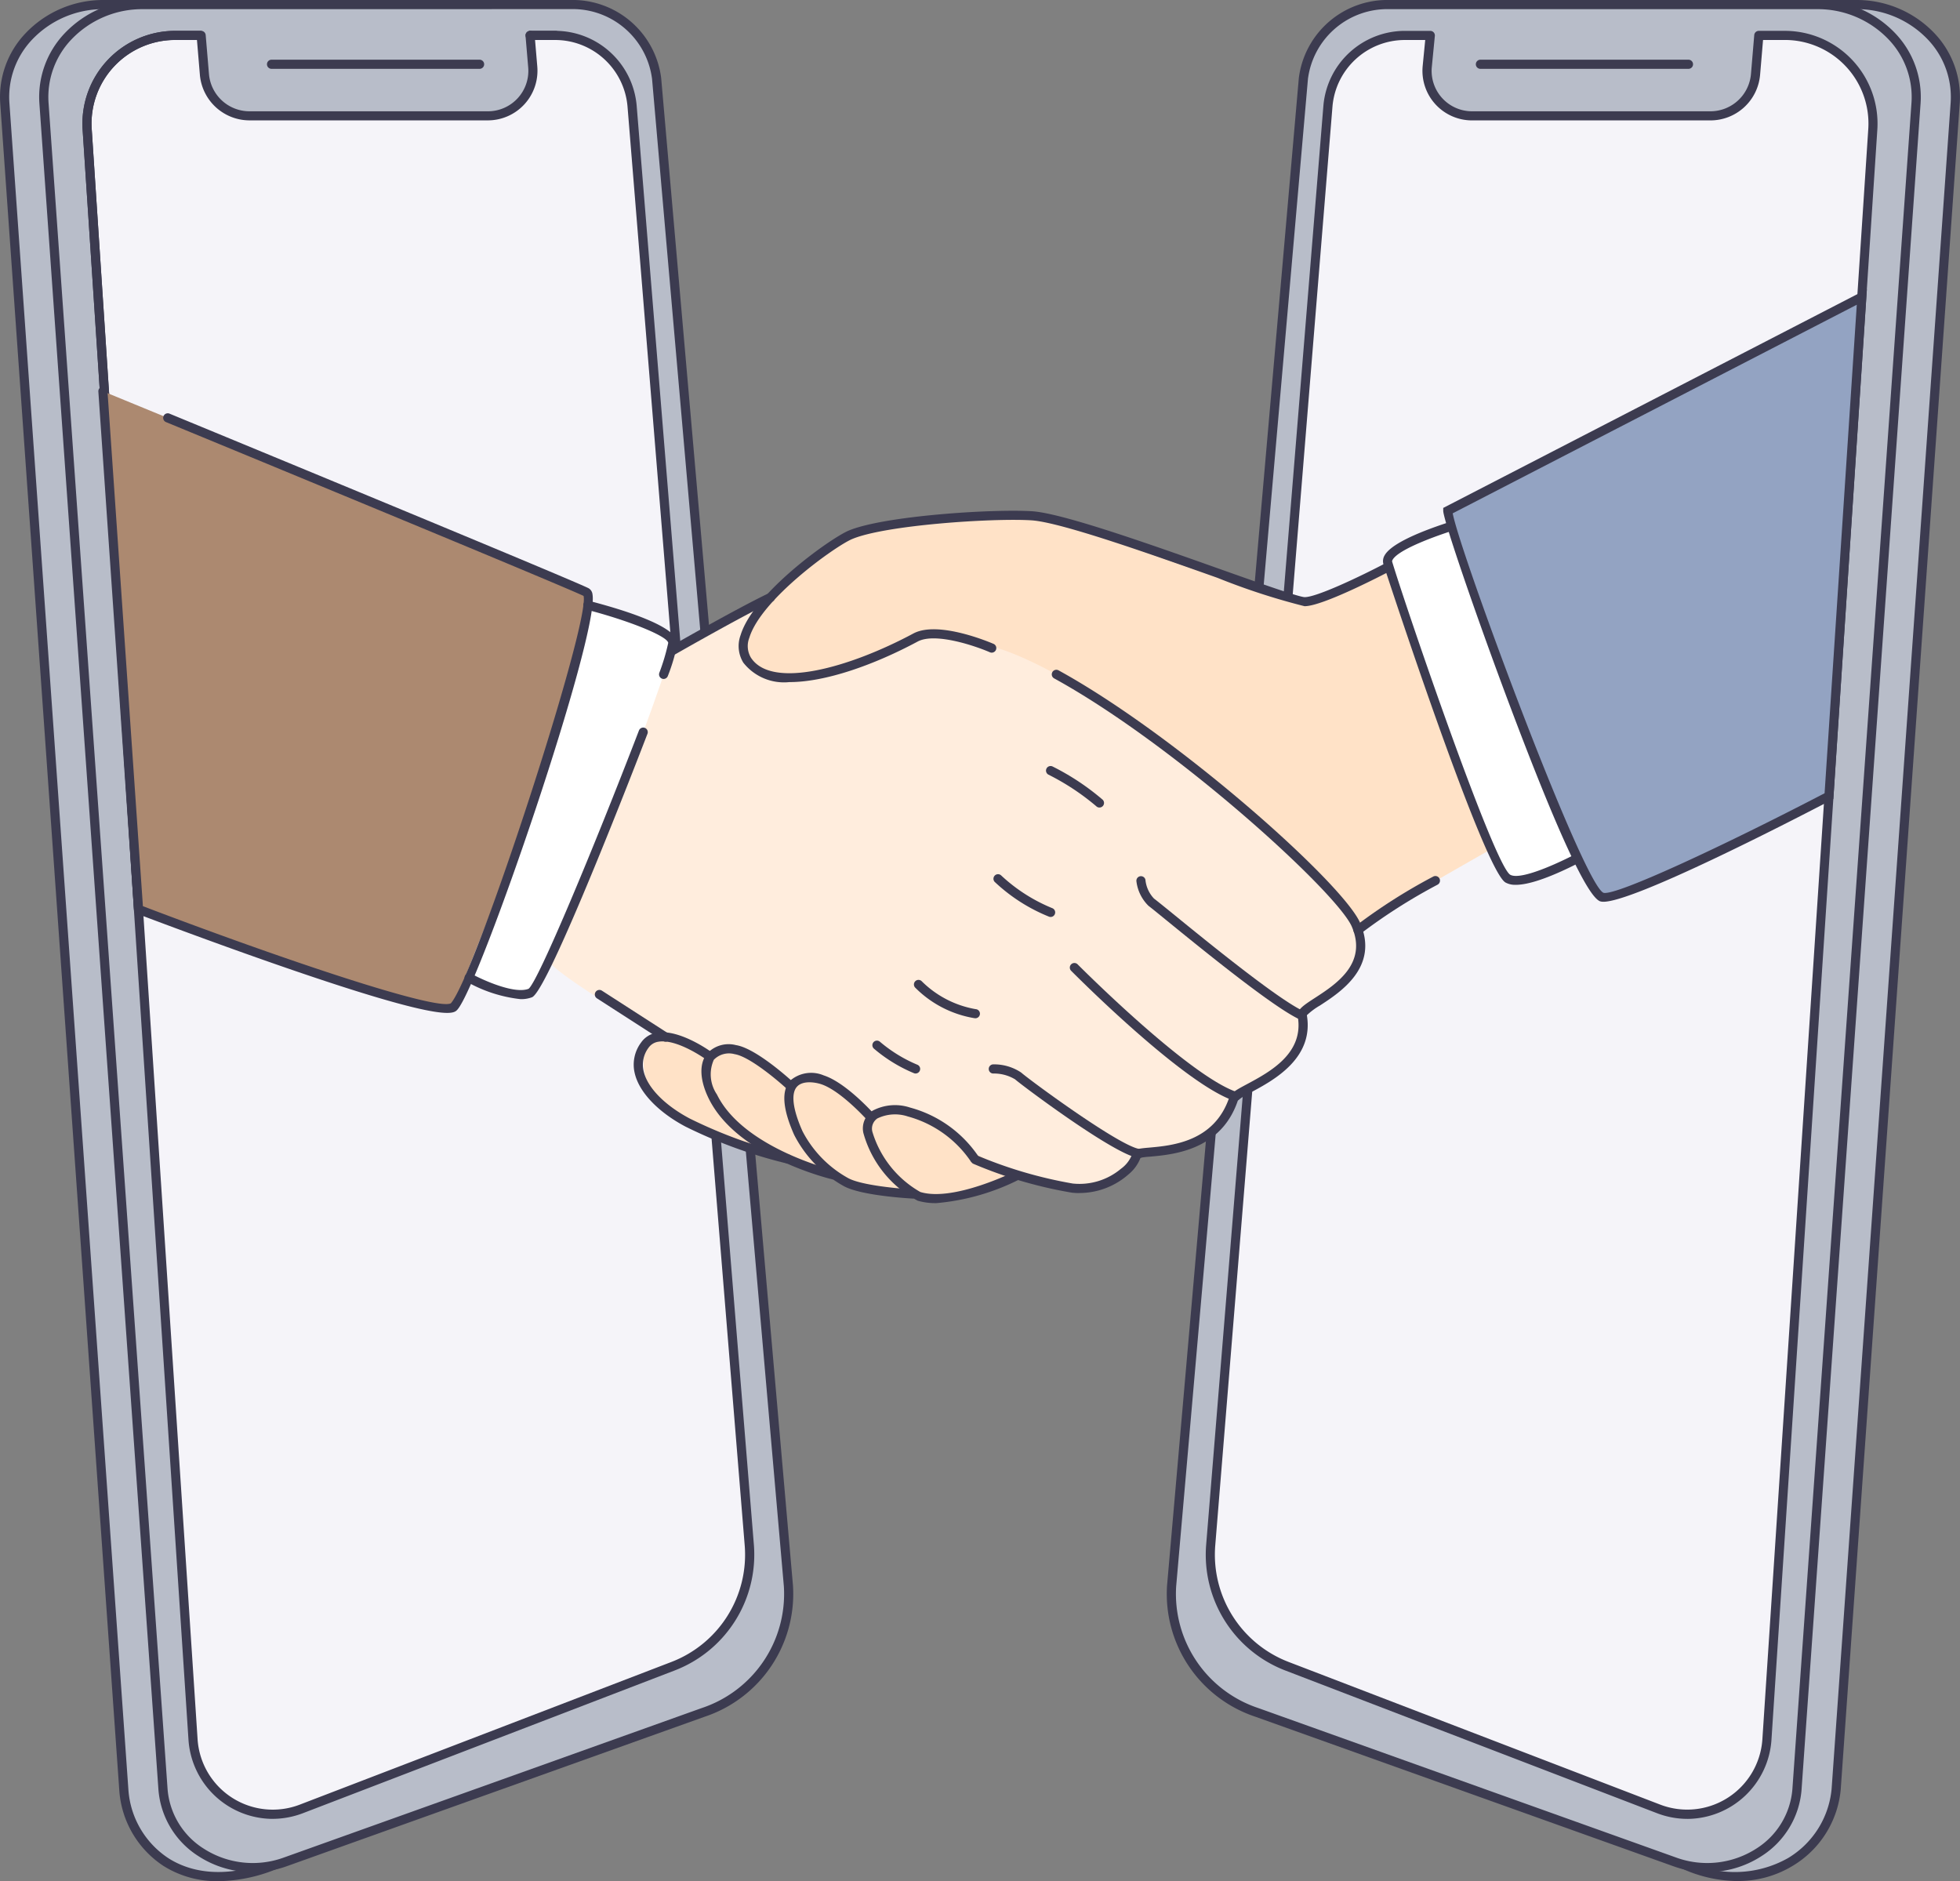
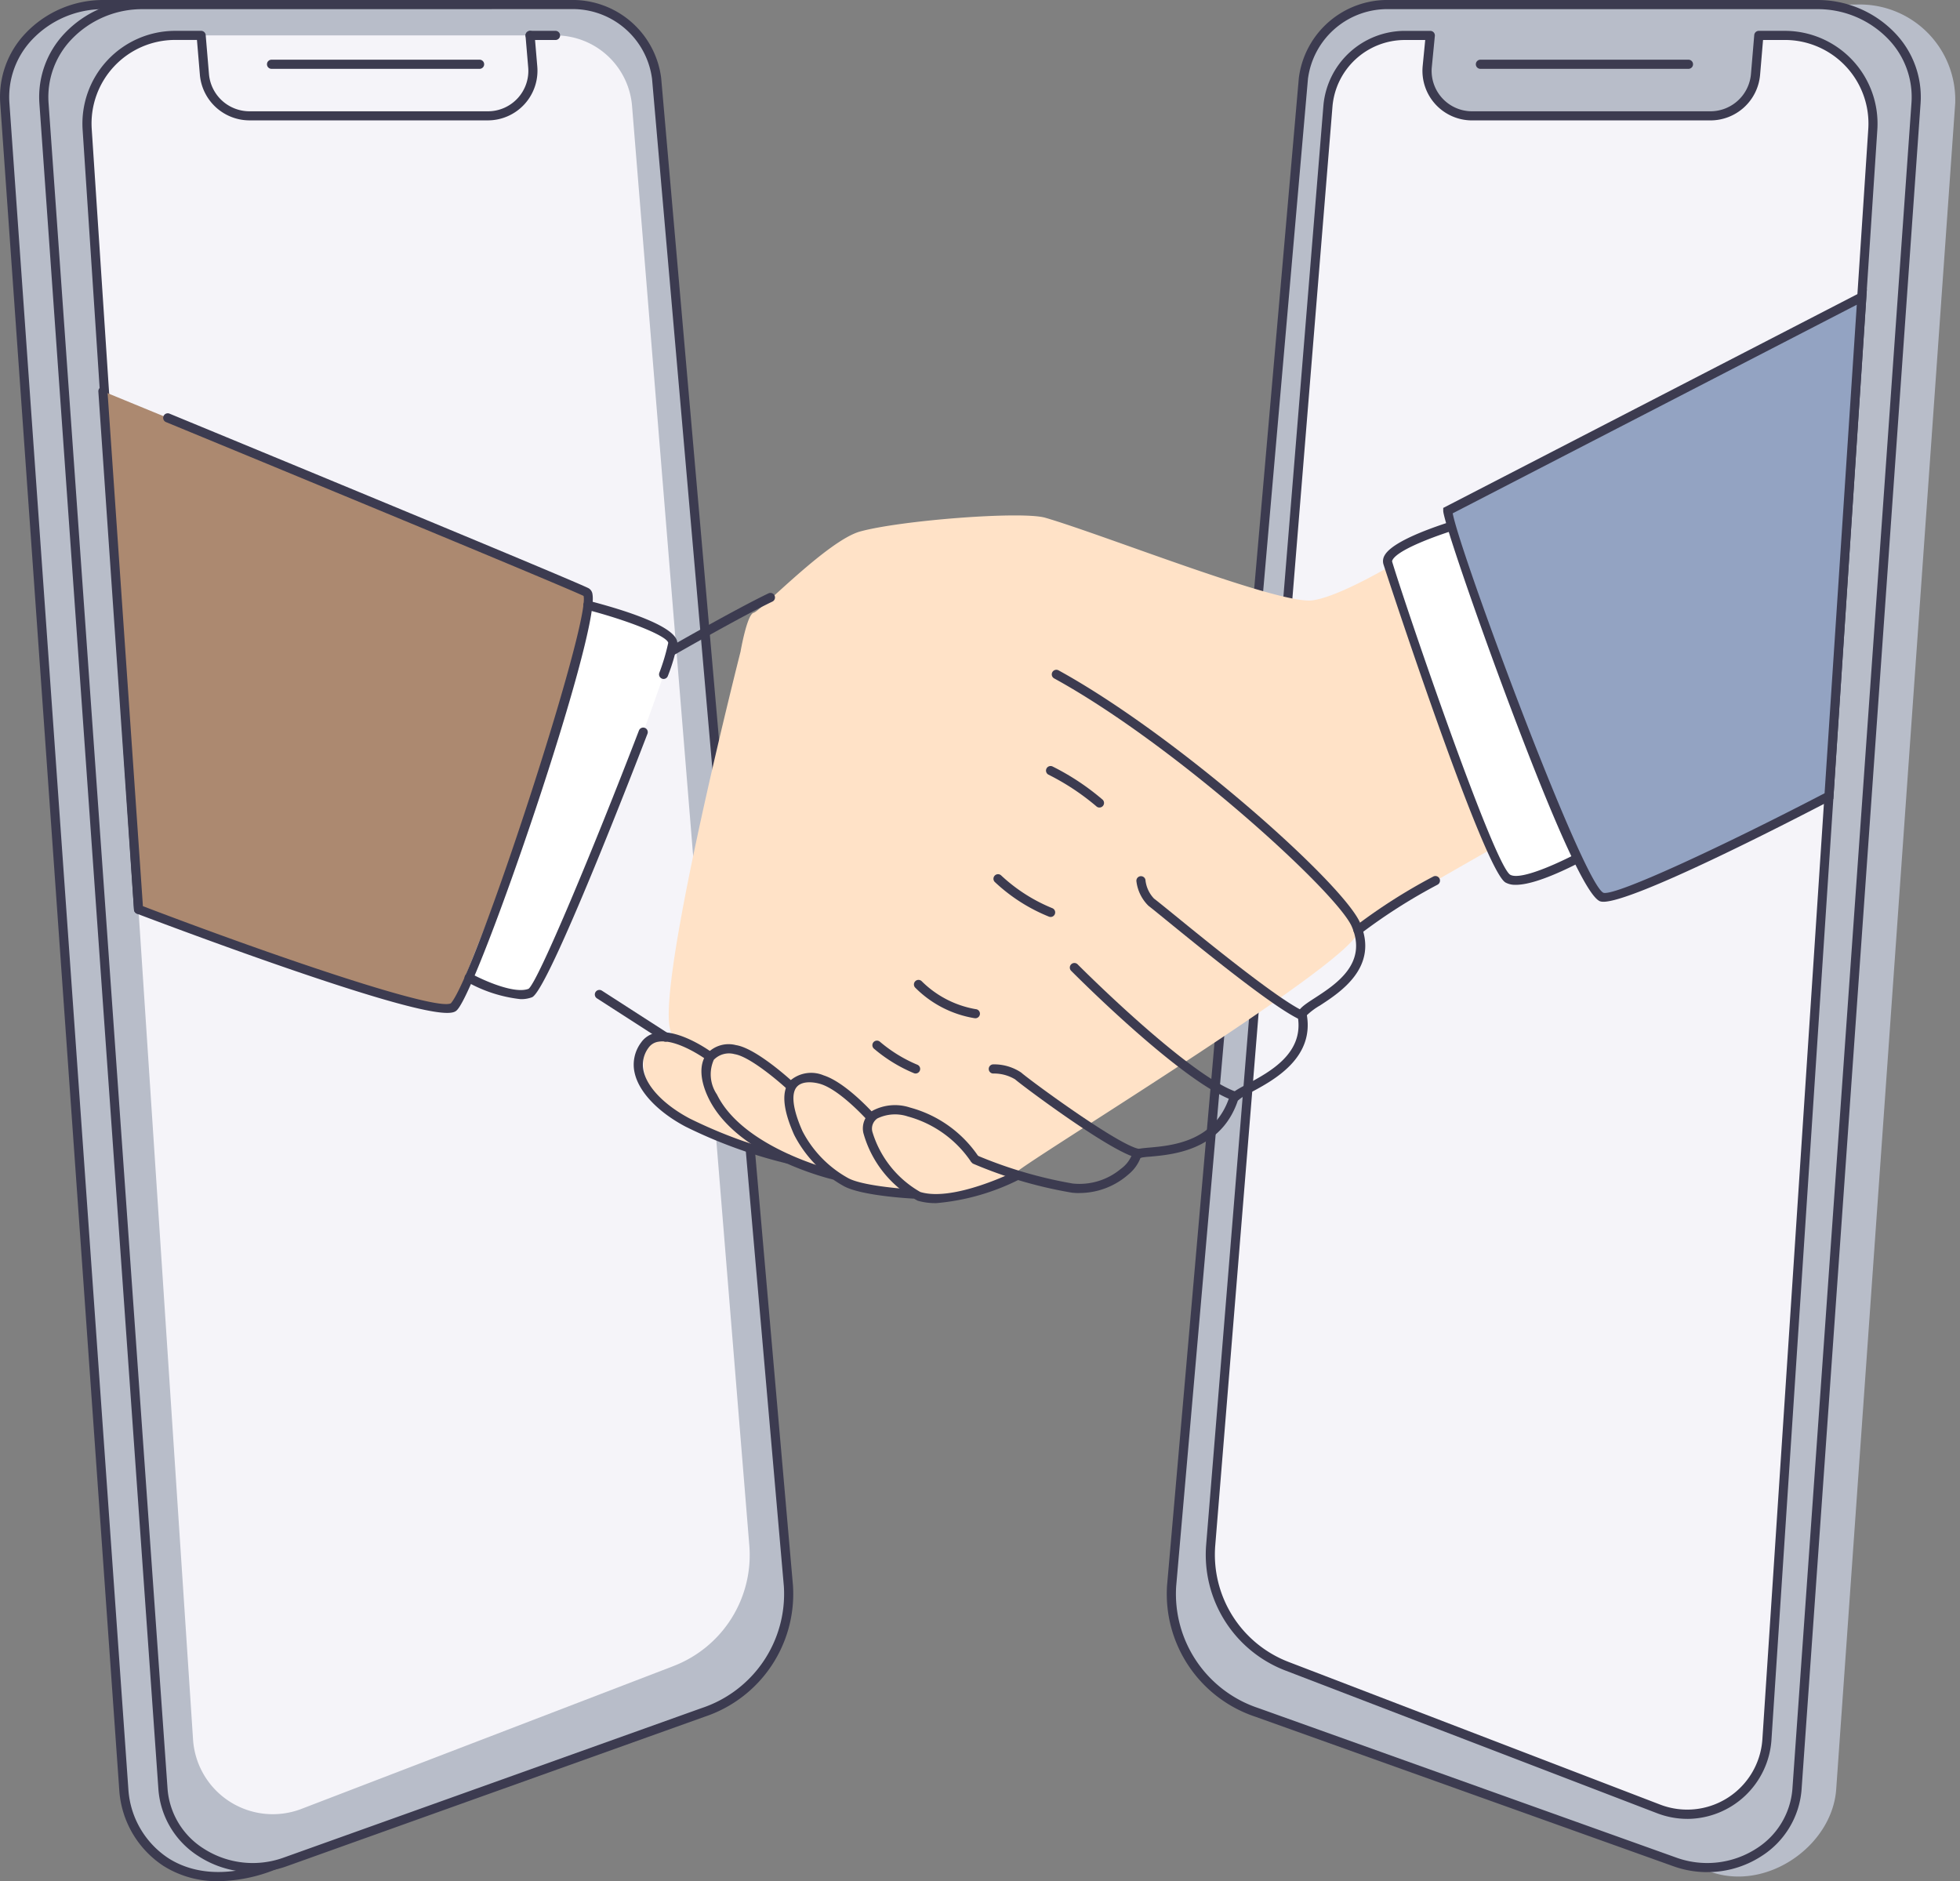
<svg xmlns="http://www.w3.org/2000/svg" id="img__scene03" data-name="img_ scene03" width="146.089" height="140.2" viewBox="0 0 146.089 140.2">
  <rect x="0" y="0" width="146.089" height="140.2" fill="#808080" stroke="none" />
  <defs>
    <clipPath id="clip-path">
      <rect id="長方形_34" data-name="長方形 34" width="146.089" height="140.2" fill="none" />
    </clipPath>
  </defs>
  <g id="グループ_11" data-name="グループ 11" clip-path="url(#clip-path)">
    <path id="パス_108" data-name="パス 108" d="M.687,8.009A7.114,7.114,0,0,1,8.064.671H39.935a6.274,6.274,0,0,1,6.416,5.511l9.825,112.353a9.256,9.256,0,0,1-6.354,9.418l-29.856,11.57C14.1,142.15,9.859,137.885,9.56,133.69Z" transform="translate(-0.331 -0.331)" fill="#b8bdc9" />
    <path id="パス_109" data-name="パス 109" d="M16.274,140.2a7.476,7.476,0,0,1-4.08-1.13,7.339,7.339,0,0,1-3.306-5.688L.017,7.7A6.887,6.887,0,0,1,1.9,2.483,7.981,7.981,0,0,1,7.733,0H39.6A6.646,6.646,0,0,1,46.358,5.82l9.827,112.353a9.649,9.649,0,0,1-6.575,9.769l-29.086,11.39a11.83,11.83,0,0,1-4.25.869M7.733.683A7.288,7.288,0,0,0,2.4,2.946,6.216,6.216,0,0,0,.7,7.656L9.567,133.334a6.653,6.653,0,0,0,2.993,5.159c1.416.9,3.908,1.669,7.717.2l29.1-11.4a8.965,8.965,0,0,0,6.131-9.066L45.681,5.879A5.965,5.965,0,0,0,39.6.683Z" transform="translate(0 0)" fill="#3c3b50" />
    <path id="パス_110" data-name="パス 110" d="M55.592,127.953,24.414,139.1c-4.212,1.506-8.785-1.219-9.085-5.414L6.457,8.009A7.113,7.113,0,0,1,13.833.671H45.7a6.274,6.274,0,0,1,6.417,5.511l9.826,112.353a9.258,9.258,0,0,1-6.355,9.418" transform="translate(-3.181 -0.331)" fill="#b8bdc9" />
    <path id="パス_111" data-name="パス 111" d="M56.523,126.743,28.794,137.388a5.958,5.958,0,0,1-8.08-5.168l-7.892-120a6.575,6.575,0,0,1,6.561-7.006H47.729a5.723,5.723,0,0,1,5.706,5.26l8.74,107.275a8.86,8.86,0,0,1-5.652,8.993" transform="translate(-6.325 -2.575)" fill="#f5f4f9" />
-     <path id="パス_112" data-name="パス 112" d="M26.314,137.8a6.313,6.313,0,0,1-6.272-5.889l-7.892-120a6.917,6.917,0,0,1,6.9-7.37H47.4a6.1,6.1,0,0,1,6.047,5.575l8.738,107.272a9.245,9.245,0,0,1-5.87,9.338l-.121-.316.121.316L28.584,137.372a6.334,6.334,0,0,1-2.271.426M19.051,5.224a6.23,6.23,0,0,0-6.222,6.642l7.891,120a5.615,5.615,0,0,0,7.618,4.872l27.73-10.645a8.561,8.561,0,0,0,5.434-8.646L52.764,10.172A5.414,5.414,0,0,0,47.4,5.224Z" transform="translate(-5.993 -2.243)" fill="#3c3b50" />
-     <path id="パス_113" data-name="パス 113" d="M51,10.251H33.208a3.353,3.353,0,0,1-3.342-3.074l-.247-3.9H54.011l.33,3.341A3.355,3.355,0,0,1,51,10.251" transform="translate(-14.627 -1.616)" fill="#b8bdc9" />
    <path id="パス_114" data-name="パス 114" d="M79.626,5.224h-1.89a.341.341,0,0,1,0-.682h1.89a.341.341,0,0,1,0,.682" transform="translate(-38.221 -2.243)" fill="#3c3b50" />
    <path id="パス_115" data-name="パス 115" d="M16.321,70.36a.341.341,0,0,1-.341-.316L12.151,11.912a6.917,6.917,0,0,1,6.9-7.37h1.933a.341.341,0,0,1,.34.313l.246,2.92a3.032,3.032,0,0,0,3,2.762H42.363a3.013,3.013,0,0,0,3-3.266l-.2-2.36a.34.34,0,1,1,.678-.056l.2,2.359a3.7,3.7,0,0,1-3.683,4H24.574a3.717,3.717,0,0,1-3.682-3.386l-.219-2.609H19.052a6.23,6.23,0,0,0-6.222,6.643L16.66,70a.34.34,0,0,1-.317.363Z" transform="translate(-5.993 -2.243)" fill="#3c3b50" />
    <path id="パス_116" data-name="パス 116" d="M21.68,139.526a7.38,7.38,0,0,1-4.032-1.186,6.461,6.461,0,0,1-2.991-4.958L5.784,7.7A6.883,6.883,0,0,1,7.667,2.483,7.979,7.979,0,0,1,13.5,0H45.371A6.651,6.651,0,0,1,52.129,5.82l9.824,112.353a9.647,9.647,0,0,1-6.579,9.77L24.2,139.093a7.457,7.457,0,0,1-2.516.434M13.5.683A7.286,7.286,0,0,0,8.166,2.946a6.214,6.214,0,0,0-1.7,4.71l8.872,125.678a5.786,5.786,0,0,0,2.685,4.435,6.761,6.761,0,0,0,5.946.682L55.145,127.3a8.963,8.963,0,0,0,6.129-9.066L51.449,5.879a5.966,5.966,0,0,0-6.078-5.2Z" transform="translate(-2.848 0)" fill="#3c3b50" />
    <path id="パス_117" data-name="パス 117" d="M55.161,9.472H39.655a.341.341,0,0,1,0-.682H55.161a.341.341,0,0,1,0,.682" transform="translate(-19.415 -4.341)" fill="#3c3b50" />
    <path id="パス_118" data-name="パス 118" d="M184.611,127.953l30.878,11.873c4.214,1.505,9.087-1.941,9.387-6.136L233.748,8.009A7.115,7.115,0,0,0,226.369.671H194.5a6.274,6.274,0,0,0-6.417,5.511l-9.825,112.353a9.256,9.256,0,0,0,6.353,9.418" transform="translate(-88.015 -0.331)" fill="#b8bdc9" />
-     <path id="パス_119" data-name="パス 119" d="M217.191,140.193a10.256,10.256,0,0,1-4.041-.884l-28.99-11.367a9.647,9.647,0,0,1-6.574-9.769L187.413,5.82A6.648,6.648,0,0,1,194.167,0h31.869a7.984,7.984,0,0,1,5.835,2.481A6.9,6.9,0,0,1,233.754,7.7l-8.873,125.678a7.42,7.42,0,0,1-3.575,5.677,7.823,7.823,0,0,1-4.116,1.133M194.167.683a5.968,5.968,0,0,0-6.079,5.2l-9.824,112.355a8.964,8.964,0,0,0,6.131,9.066l.009,0,29.007,11.376a8.066,8.066,0,0,0,7.542-.2,6.735,6.735,0,0,0,3.249-5.144L233.075,7.656a6.22,6.22,0,0,0-1.7-4.71A7.289,7.289,0,0,0,226.037.683Z" transform="translate(-87.683 0)" fill="#3c3b50" />
    <path id="パス_120" data-name="パス 120" d="M178.842,127.953,210.019,139.1c4.214,1.506,8.789-1.219,9.085-5.414L227.979,8.009A7.116,7.116,0,0,0,220.6.671H188.73a6.274,6.274,0,0,0-6.417,5.511l-9.826,112.353a9.258,9.258,0,0,0,6.355,9.418" transform="translate(-85.166 -0.331)" fill="#b8bdc9" />
    <path id="パス_121" data-name="パス 121" d="M212.09,139.526a7.476,7.476,0,0,1-2.516-.434L178.4,127.943a9.644,9.644,0,0,1-6.579-9.77L181.643,5.82A6.65,6.65,0,0,1,188.4,0h31.87A7.98,7.98,0,0,1,226.1,2.483,6.882,6.882,0,0,1,227.986,7.7l-8.871,125.678a6.465,6.465,0,0,1-2.992,4.958,7.38,7.38,0,0,1-4.033,1.186M188.4.683a5.965,5.965,0,0,0-6.077,5.2L172.5,118.235a8.966,8.966,0,0,0,6.131,9.066L209.8,138.451a6.77,6.77,0,0,0,5.948-.682,5.786,5.786,0,0,0,2.684-4.435L227.308,7.656a6.215,6.215,0,0,0-1.7-4.71A7.288,7.288,0,0,0,220.27.683Z" transform="translate(-84.835 0)" fill="#3c3b50" />
    <path id="パス_122" data-name="パス 122" d="M183.905,126.743l27.73,10.644a5.958,5.958,0,0,0,8.08-5.168l7.891-120a6.575,6.575,0,0,0-6.56-7.006H192.7a5.727,5.727,0,0,0-5.707,5.26L178.255,117.75a8.856,8.856,0,0,0,5.651,8.993" transform="translate(-88.015 -2.575)" fill="#f5f4f9" />
    <path id="パス_123" data-name="パス 123" d="M213.494,10.251h17.791a3.357,3.357,0,0,0,3.343-3.074l.246-3.9H210.481l-.331,3.341a3.357,3.357,0,0,0,3.343,3.637" transform="translate(-103.776 -1.616)" fill="#b8bdc9" />
    <path id="パス_124" data-name="パス 124" d="M213.45,137.8a6.324,6.324,0,0,1-2.269-.426l-27.73-10.645a9.242,9.242,0,0,1-5.868-9.338l8.74-107.272a6.1,6.1,0,0,1,6.045-5.575h1.924a.341.341,0,0,1,.338.375L194.4,7.272a3.013,3.013,0,0,0,3,3.265h17.79a3.035,3.035,0,0,0,3-2.762l.246-2.92a.342.342,0,0,1,.34-.313h1.934a6.915,6.915,0,0,1,6.9,7.37l-7.891,120a6.312,6.312,0,0,1-6.273,5.889M192.367,5.224A5.417,5.417,0,0,0,187,10.172L178.26,117.444a8.561,8.561,0,0,0,5.436,8.647l27.729,10.645a5.616,5.616,0,0,0,7.618-4.872l7.892-120a6.23,6.23,0,0,0-6.222-6.642h-1.621l-.221,2.608a3.715,3.715,0,0,1-3.68,3.386H197.4a3.694,3.694,0,0,1-3.682-4V7.207l.194-1.983Z" transform="translate(-87.683 -2.243)" fill="#3c3b50" />
    <path id="パス_125" data-name="パス 125" d="M15.155,57.61S49.907,71.876,51.2,72.6s-7.963,28.714-9.881,30.87c-1.154,1.3-23.512-7.241-23.512-7.241Z" transform="translate(-7.484 -28.45)" fill="#ac8970" />
    <path id="パス_126" data-name="パス 126" d="M101.977,86.035s.482-2.781.978-2.888,5.526-5.4,7.944-6.058c3.005-.825,12.042-1.535,13.8-1.019,4.55,1.334,17.487,6.511,19.933,6.151s7.608-3.65,7.608-3.65l7.251,21.312s-11.643,6.523-11.5,6.9c.681,1.785-24.155,16.884-25.471,18.072-.821.743-4.337,1.829-5.93,1.938a3.831,3.831,0,0,1-1.688-.322c-.63-.22-3.046,0-4.449-.64-.772-.353-1.911-.277-2.812-1.16a13.762,13.762,0,0,0-3.42-1.457c-2.107-.659-6.724-2.1-8.473-3.733a4.7,4.7,0,0,1-.8-4.274c.433-.818,2.817.146,1.977-.611-1.8-1.627,5.054-28.563,5.054-28.563" transform="translate(-46.779 -37.481)" fill="#ffe2c7" />
-     <path id="パス_127" data-name="パス 127" d="M139.855,113.044c-1.578-3.67-21.722-21.054-29.075-21.054,0,0-2.251-1.118-3.75-.363s-6.129,3.243-10.1,2.992-2.443-4.275-1.507-5.162-6.676,3.349-6.676,3.349L78.542,113.882a7.717,7.717,0,0,0,1.2,1.959c.895,1.111,7.844,5.366,8.648,5.569s2.576,1.386,3.718.877,2.876.125,4.076,1.494,1.066,1.231,1.921.947a2.565,2.565,0,0,1,2.405.041c.859.516,3.057,2.56,3.488,2.417a4,4,0,0,1,2.91-.087,56.974,56.974,0,0,1,4.841,3.13s4.077,2.15,6.963,2.438,4.761-1.848,4.761-2.438,5.653.562,7.256-4.215c.261-.777,5.838-2.076,5.114-6.208-.152-.886,5.858-2.466,4.008-6.761" transform="translate(-38.788 -44.118)" fill="#ffeddd" />
    <path id="パス_128" data-name="パス 128" d="M210.606,76.625s-6.955,1.7-6.09,3.426,7.388,22.4,8.83,23.269,8.078-2.895,8.078-2.895Z" transform="translate(-100.963 -37.841)" fill="#fff" />
    <path id="パス_129" data-name="パス 129" d="M213.553,103.387a1.491,1.491,0,0,1-.768-.173C211.1,102.2,203.759,79.72,203.692,79.5a.835.835,0,0,1,.087-.666c.771-1.387,5.783-2.779,6.35-2.934l.287-.077,10.4,24.49-.253.154c-.894.54-4.957,2.922-7.012,2.922m-3.53-26.751c-2.06.582-5.193,1.71-5.647,2.527-.048.088-.036.127-.033.139,1.022,3.4,7.551,22.514,8.792,23.328.844.507,4.408-1.17,6.824-2.6Z" transform="translate(-100.576 -37.444)" fill="#3c3b50" />
    <path id="パス_130" data-name="パス 130" d="M77.674,89.12s6.457,1.556,6.331,2.845c-.179,1.869-9.175,25.477-10.611,26.054s-4.827-1.272-4.827-1.272L73.2,105.029Z" transform="translate(-33.862 -44.012)" fill="#fff" />
    <path id="パス_131" data-name="パス 131" d="M233.175,9.472H217.669a.341.341,0,1,1,0-.682h15.507a.341.341,0,0,1,0,.682" transform="translate(-107.326 -4.341)" fill="#3c3b50" />
    <path id="パス_132" data-name="パス 132" d="M40.482,103.608c-1.108,0-3.954-.589-11.791-3.285-5.673-1.951-11.278-4.089-11.334-4.11a.345.345,0,0,1-.218-.295L14.483,57.3a.34.34,0,0,1,.679-.047l2.642,38.4c10.393,3.963,21.911,7.826,22.954,7.237,1.843-2.077,10.414-28.4,9.889-30.36-1.256-.606-16.78-7.039-31.121-12.954a.34.34,0,0,1,.259-.63C26.9,61.884,50.191,71.5,51.039,71.967a.6.6,0,0,1,.276.456c.515,3.033-8.377,29.035-10.069,30.939-.095.106-.221.246-.765.246M50.708,72.562h0Z" transform="translate(-7.152 -28.118)" fill="#3c3b50" />
    <path id="パス_133" data-name="パス 133" d="M72.6,127.372a10.425,10.425,0,0,1-4.011-1.294.341.341,0,1,1,.327-.6c.83.454,3.218,1.542,4.272,1.118.718-.563,4.837-10.436,8.223-19.247a.34.34,0,1,1,.635.244c-.752,1.957-7.383,19.143-8.605,19.636a2.265,2.265,0,0,1-.842.141" transform="translate(-33.787 -52.906)" fill="#3c3b50" />
    <path id="パス_134" data-name="パス 134" d="M91.878,94.281a.383.383,0,0,1-.109-.018.343.343,0,0,1-.214-.433,15.449,15.449,0,0,0,.666-2.235c-.041-.491-2.883-1.651-6.078-2.478a.34.34,0,1,1,.17-.659c2.522.653,6.731,1.935,6.584,3.216a13.78,13.78,0,0,1-.7,2.374.344.344,0,0,1-.323.233" transform="translate(-42.415 -43.679)" fill="#3c3b50" />
    <path id="パス_135" data-name="パス 135" d="M92.864,149.619a.341.341,0,0,1-.184-.055l-4.93-3.176a.341.341,0,0,1,.37-.573l4.929,3.175a.34.34,0,0,1,.1.47.335.335,0,0,1-.285.158" transform="translate(-43.258 -71.984)" fill="#3c3b50" />
    <path id="パス_136" data-name="パス 136" d="M132.517,170.04a4.612,4.612,0,0,1-1.352-.181,8.18,8.18,0,0,1-4.047-5.042,1.561,1.561,0,0,1,.679-1.662,3.569,3.569,0,0,1,2.8-.237,8.947,8.947,0,0,1,5.142,3.71l-.594.335a8.319,8.319,0,0,0-4.715-3.382,3.016,3.016,0,0,0-2.272.149.919.919,0,0,0-.368,1,7.716,7.716,0,0,0,3.57,4.48c2.479.758,7.047-1.53,7.093-1.552l.307.608a16.943,16.943,0,0,1-6.245,1.778" transform="translate(-62.765 -80.374)" fill="#3c3b50" />
    <path id="パス_137" data-name="パス 137" d="M125.145,167.361c-.158-.008-3.894-.2-5.221-.937a9.136,9.136,0,0,1-3.689-3.81c-.867-1.941-.968-3.3-.3-4.048a2.394,2.394,0,0,1,2.5-.39c1.666.537,3.715,2.834,3.8,2.932l-.51.451c-.02-.022-2.012-2.256-3.5-2.733-.465-.149-1.363-.277-1.785.194-.46.511-.312,1.691.414,3.317a8.419,8.419,0,0,0,3.4,3.492c.987.547,3.891.8,4.926.851Z" transform="translate(-57.039 -78.029)" fill="#3c3b50" />
    <path id="パス_138" data-name="パス 138" d="M113.2,163.889c-.294-.069-7.243-1.724-9.372-6.072-.656-1.34-.718-2.537-.168-3.286a2.179,2.179,0,0,1,2.2-.688c1.551.238,4.254,2.75,4.369,2.859l-.466.5c-.735-.688-2.889-2.511-4-2.684a1.576,1.576,0,0,0-1.551.418,2.664,2.664,0,0,0,.23,2.583c1.989,4.058,8.847,5.691,8.915,5.707Z" transform="translate(-51.007 -75.953)" fill="#3c3b50" />
    <path id="パス_139" data-name="パス 139" d="M104.8,161.788a36.158,36.158,0,0,1-7.615-2.763c-2.034-1.076-3.446-2.555-3.778-3.954a2.748,2.748,0,0,1,.469-2.315,1.757,1.757,0,0,1,1.193-.732c1.642-.274,3.9,1.338,3.993,1.406l-.4.551c-.021-.014-2.119-1.511-3.485-1.284a1.088,1.088,0,0,0-.75.454,2.1,2.1,0,0,0-.359,1.761c.286,1.213,1.571,2.525,3.434,3.511a35.652,35.652,0,0,0,7.468,2.708Z" transform="translate(-46.091 -75.061)" fill="#3c3b50" />
    <path id="パス_140" data-name="パス 140" d="M151.043,137.626a5.129,5.129,0,0,1-.569-.03,32.5,32.5,0,0,1-7.347-2.152.341.341,0,0,1,.265-.628,32.583,32.583,0,0,0,7.149,2.1,4.809,4.809,0,0,0,3.589-1.1,2.359,2.359,0,0,0,.8-1c0-.462.49-.507,1.306-.578,1.7-.152,4.855-.433,5.968-3.743.114-.339.569-.583,1.326-.989,1.7-.912,4.259-2.288,3.777-5.051-.085-.484.428-.82,1.28-1.373,1.568-1.019,3.935-2.557,2.75-5.314-1.09-2.529-13.105-13.51-22.185-18.5a.341.341,0,1,1,.327-.6c8.855,4.865,21.212,15.879,22.481,18.827,1.413,3.282-1.46,5.151-3,6.154a5,5,0,0,0-.972.723c.536,3.224-2.5,4.853-4.132,5.73a4.783,4.783,0,0,0-1.011.624c-1.247,3.715-4.826,4.032-6.546,4.185a6.646,6.646,0,0,0-.709.082,2.942,2.942,0,0,1-.876,1.221,5.538,5.538,0,0,1-3.668,1.408" transform="translate(-70.58 -48.709)" fill="#3c3b50" />
    <path id="パス_141" data-name="パス 141" d="M98.741,91.929a.341.341,0,0,1-.17-.637c.049-.028,4.888-2.8,7.3-3.957a.34.34,0,0,1,.295.613c-2.384,1.146-7.2,3.908-7.252,3.935a.348.348,0,0,1-.169.046" transform="translate(-48.594 -43.113)" fill="#3c3b50" />
    <path id="パス_142" data-name="パス 142" d="M158.017,115.888a.34.34,0,0,1-.241-.1,17.852,17.852,0,0,0-3.555-2.348.341.341,0,0,1,.307-.609,18.264,18.264,0,0,1,3.73,2.475.34.34,0,0,1-.241.581" transform="translate(-76.069 -55.704)" fill="#3c3b50" />
    <path id="パス_143" data-name="パス 143" d="M150.54,131.893a.347.347,0,0,1-.121-.023,12.932,12.932,0,0,1-4.049-2.594.341.341,0,0,1,.478-.485,12.484,12.484,0,0,0,3.812,2.444.34.34,0,0,1-.119.659" transform="translate(-72.234 -63.554)" fill="#3c3b50" />
    <path id="パス_144" data-name="パス 144" d="M139.143,147.135a.26.26,0,0,1-.04,0,8.068,8.068,0,0,1-4.427-2.28.34.34,0,0,1,.495-.468,7.522,7.522,0,0,0,4.011,2.073.34.34,0,0,1-.038.679" transform="translate(-66.463 -71.251)" fill="#3c3b50" />
    <path id="パス_145" data-name="パス 145" d="M131.68,155.672a.317.317,0,0,1-.113-.02,11.22,11.22,0,0,1-2.994-1.835.341.341,0,0,1,.447-.515,10.625,10.625,0,0,0,2.775,1.709.339.339,0,0,1,.206.436.342.342,0,0,1-.321.225" transform="translate(-63.437 -75.666)" fill="#3c3b50" />
    <path id="パス_146" data-name="パス 146" d="M156.8,163.7l-.039,0c-1.771-.214-8.731-5.436-9.213-5.866a3.049,3.049,0,0,0-1.639-.432.342.342,0,0,1,0-.683,3.629,3.629,0,0,1,2.093.608c.621.554,7.37,5.52,8.838,5.7a.34.34,0,0,1-.04.677" transform="translate(-71.89 -77.394)" fill="#3c3b50" />
    <path id="パス_147" data-name="パス 147" d="M169.886,152.073a.394.394,0,0,1-.107-.016c-3.761-1.255-11.814-9.349-12.155-9.694a.341.341,0,0,1,.483-.481c.082.084,8.279,8.323,11.888,9.529a.34.34,0,0,1-.109.662" transform="translate(-77.793 -70.019)" fill="#3c3b50" />
    <path id="パス_148" data-name="パス 148" d="M179.7,139.728a.362.362,0,0,1-.136-.027c-1.913-.834-7.342-5.259-9.953-7.385-.69-.562-1.188-.968-1.372-1.106a3.075,3.075,0,0,1-.9-1.823.341.341,0,0,1,.671-.119,2.358,2.358,0,0,0,.638,1.4c.195.146.7.555,1.4,1.123,2.585,2.108,7.967,6.491,9.795,7.287a.341.341,0,0,1-.137.653" transform="translate(-82.635 -63.7)" fill="#3c3b50" />
-     <path id="パス_149" data-name="パス 149" d="M112.578,87.972a3.855,3.855,0,0,1-3.452-1.449,2.364,2.364,0,0,1-.2-2.054c.955-3.132,6.689-7.2,8.035-7.777,2.582-1.1,10.653-1.635,13.68-1.452,2.257.141,8.794,2.459,14.047,4.322,2.869,1.019,5.839,2.071,6.276,2.08h.013c.883,0,4.072-1.508,6.009-2.525a.341.341,0,0,1,.316.6c-.509.265-4.988,2.6-6.33,2.6h-.018a49.848,49.848,0,0,1-6.493-2.116c-4.939-1.752-11.7-4.15-13.862-4.283-2.9-.179-10.916.354-13.371,1.4-1.244.528-6.77,4.464-7.651,7.347a1.692,1.692,0,0,0,.116,1.486c1.553,2.392,7.367.742,12.11-1.8,1.874-1,5.825.711,5.993.782a.342.342,0,0,1-.273.626c-1.057-.463-4.085-1.509-5.4-.807-3.27,1.754-6.88,3.022-9.55,3.022" transform="translate(-53.724 -37.139)" fill="#3c3b50" />
    <path id="パス_150" data-name="パス 150" d="M199.634,133.345a.34.34,0,0,1-.218-.6,41.7,41.7,0,0,1,5.825-3.715.341.341,0,1,1,.332.6,41.481,41.481,0,0,0-5.72,3.643.35.35,0,0,1-.219.077" transform="translate(-98.42 -63.699)" fill="#3c3b50" />
    <path id="パス_151" data-name="パス 151" d="M244.058,43.726,213.2,59.657c0,1.154,9.45,27.913,11.468,28.788,1.381.6,16.944-7.518,16.944-7.518Z" transform="translate(-105.288 -21.594)" fill="#93a3c2" />
    <path id="パス_152" data-name="パス 152" d="M224.468,88.235a.735.735,0,0,1-.267-.041c-.969-.42-3.213-5.291-6.674-14.482-2.523-6.7-5-13.944-5-14.62v-.208l31.578-16.3-2.5,37.993-.169.089c-3.513,1.832-14.7,7.57-16.97,7.57M213.234,59.286c.565,3.012,9.7,27.615,11.238,28.281.9.26,9.051-3.551,16.48-7.418l2.4-36.409Z" transform="translate(-104.956 -21.029)" fill="#3c3b50" />
  </g>
</svg>